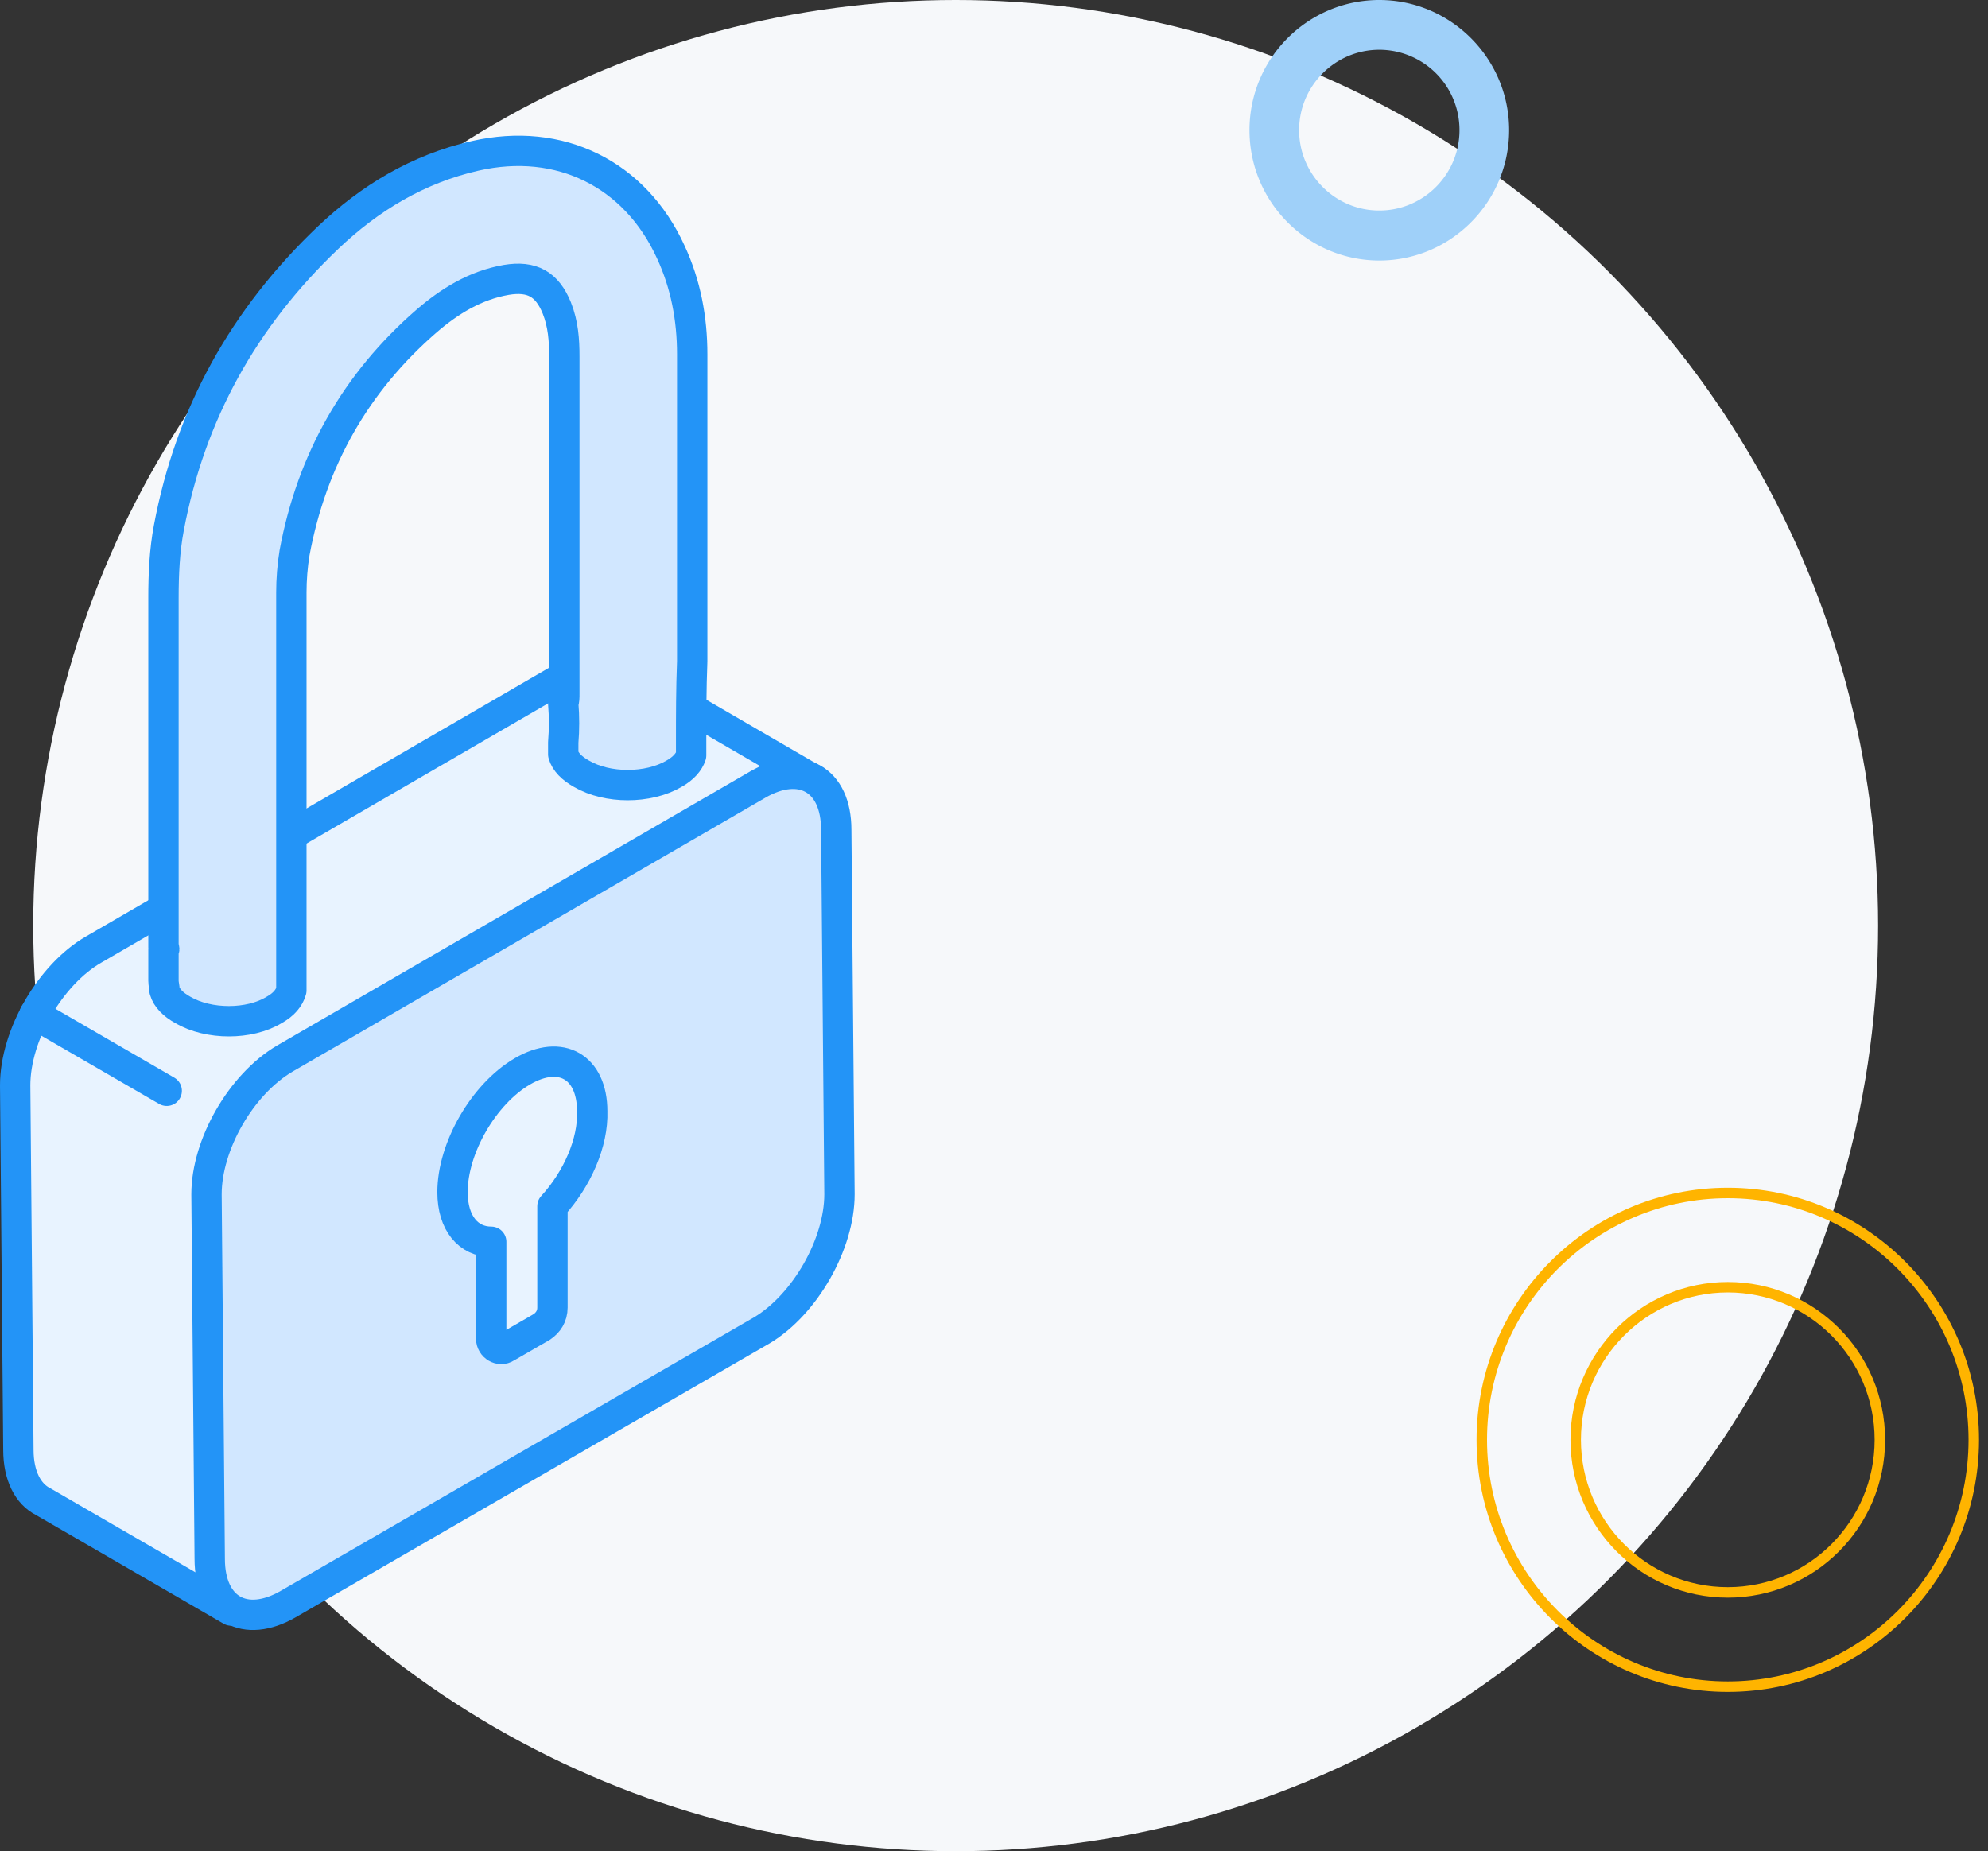
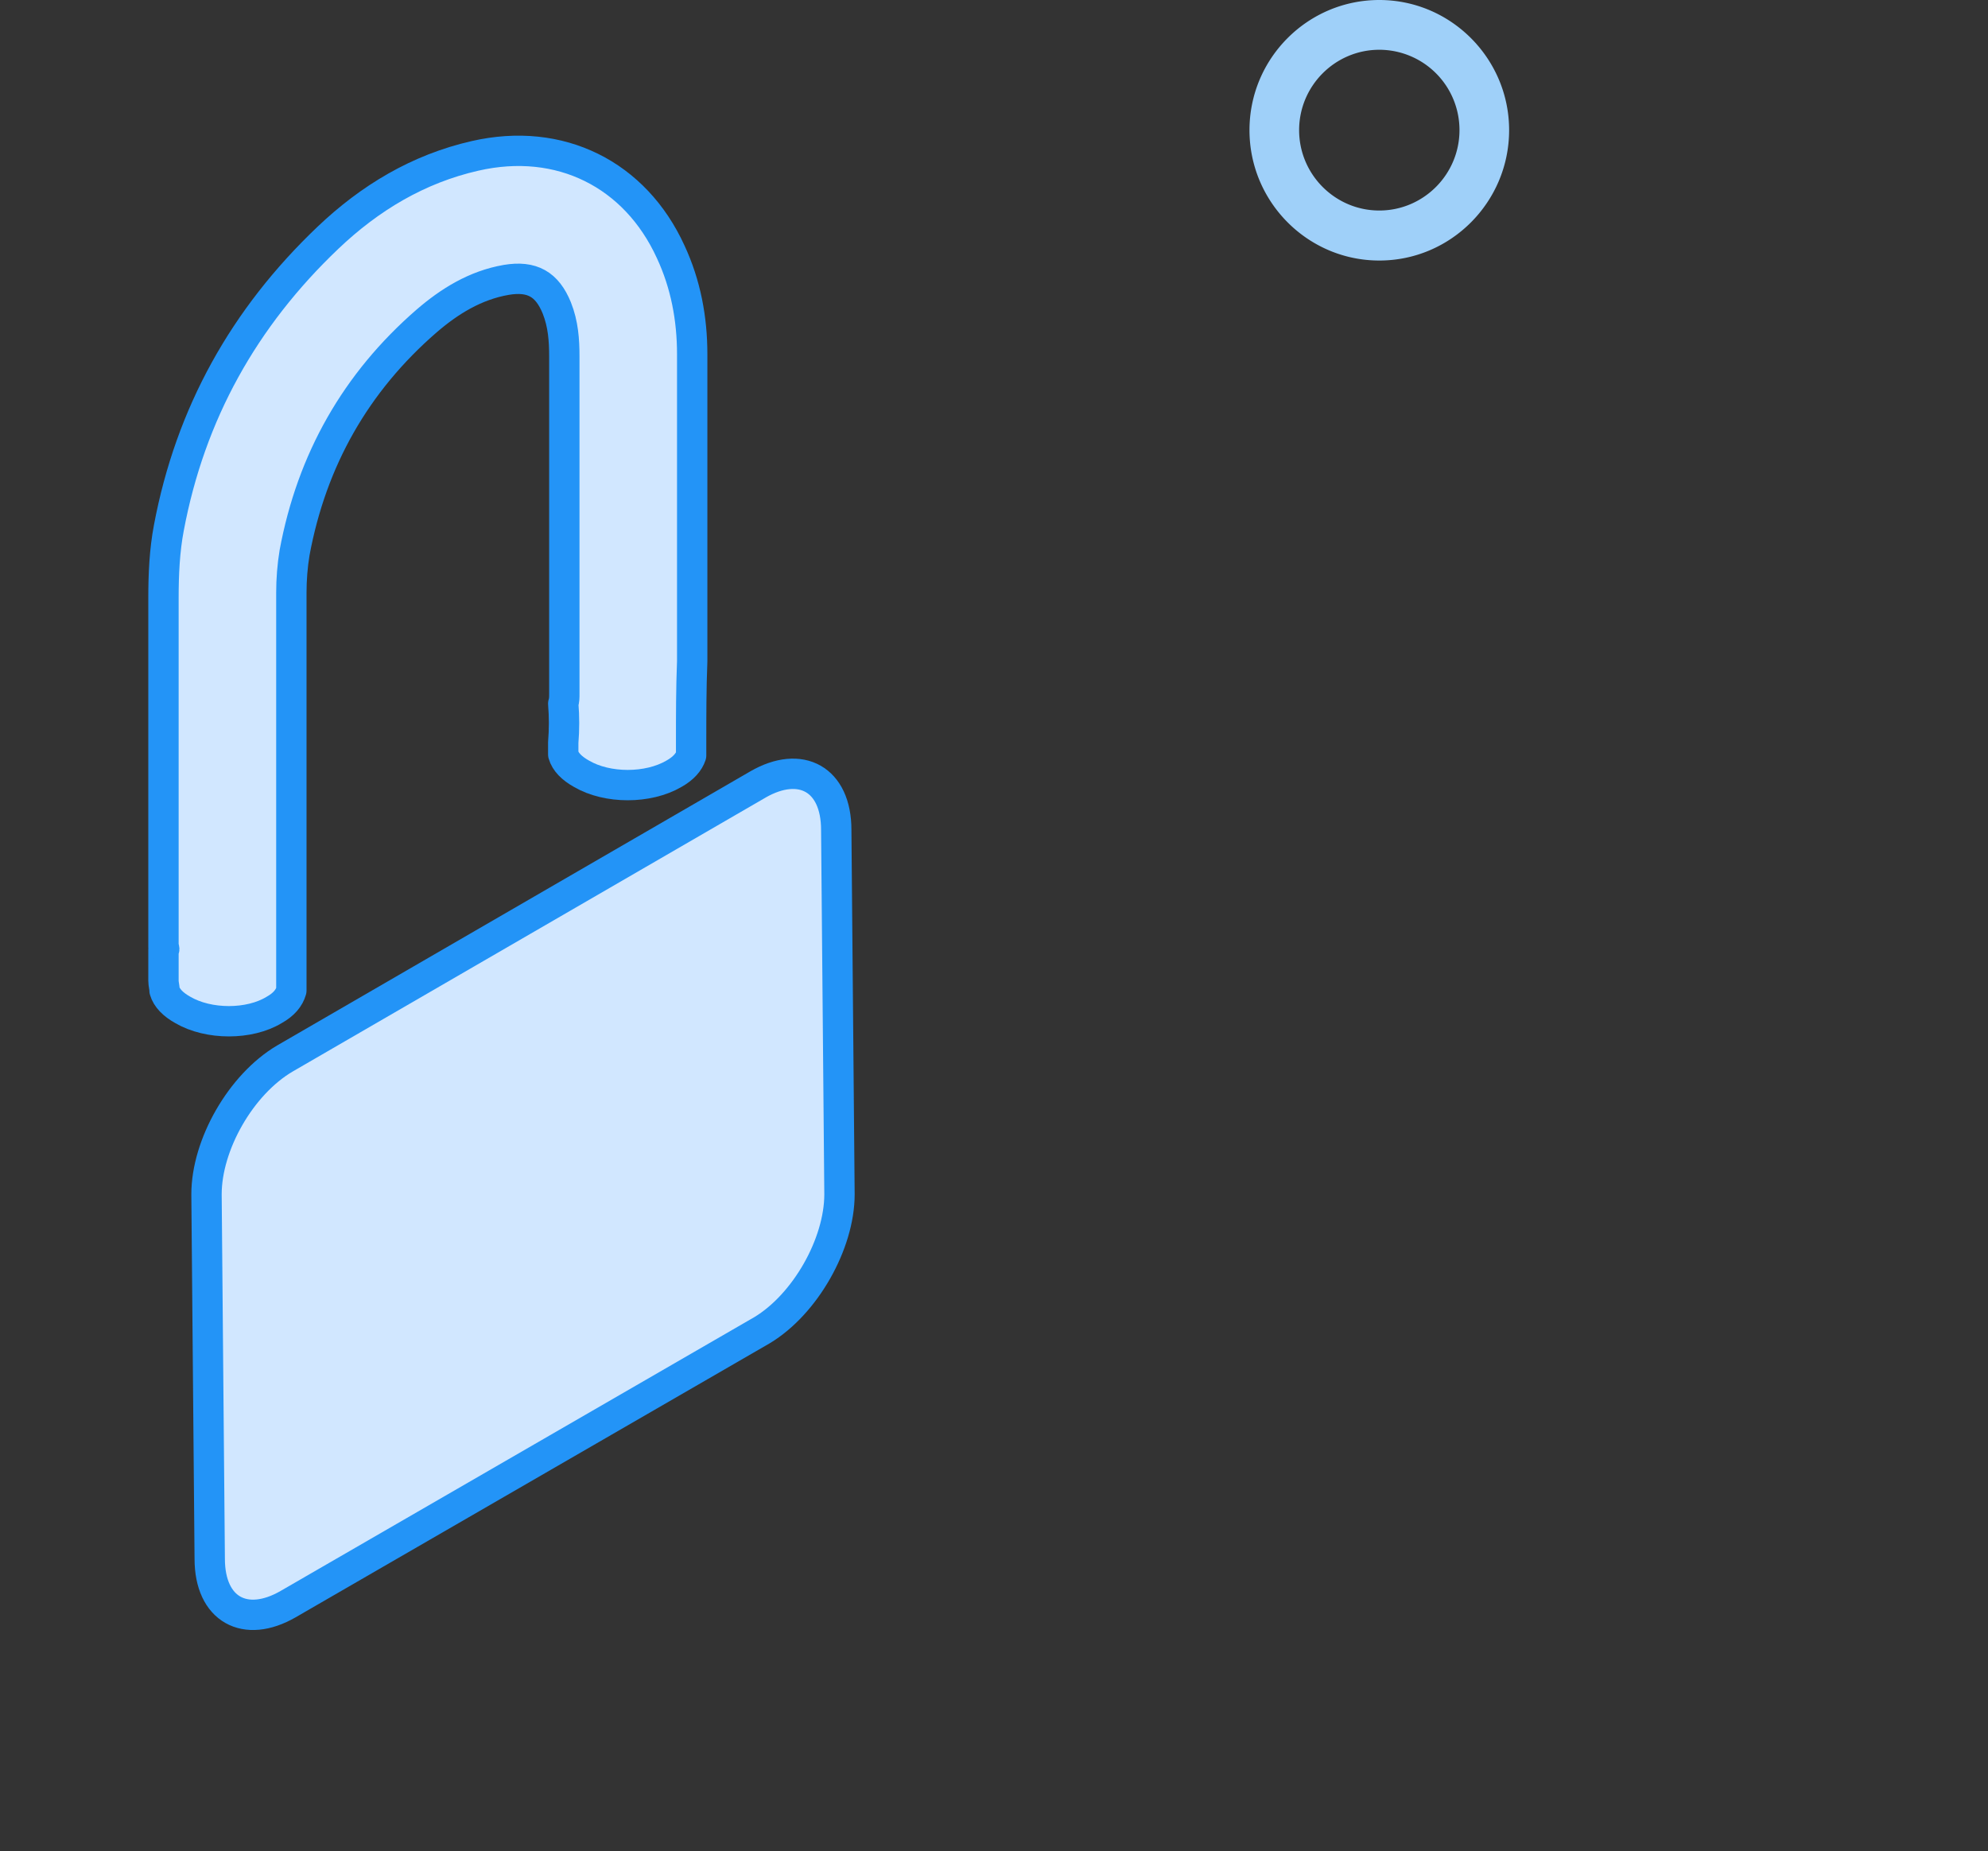
<svg xmlns="http://www.w3.org/2000/svg" width="131" height="122" viewBox="0 0 131 122" fill="none">
  <rect x="0" y="0" width="131" height="122" fill="#333333" stroke="none" />
-   <ellipse cx="62.974" cy="61" rx="60.784" ry="61" fill="#F6F8FA" />
-   <path d="M113.853 111.156c-8.937 0-16.21-7.299-16.21-16.267s7.273-16.267 16.21-16.267c8.936 0 16.209 7.299 16.209 16.267s-7.273 16.267-16.209 16.267zm0-26.324c-5.515 0-10.021 4.503-10.021 10.057 0 5.553 4.487 10.056 10.021 10.056 5.534 0 10.021-4.503 10.021-10.056 0-5.554-4.487-10.057-10.021-10.057z" stroke="#FFB400" stroke-width=".69" stroke-miterlimit="10" />
  <path d="M90.89 17.17c-4.712 0-8.555-3.854-8.555-8.593 0-4.74 3.844-8.577 8.554-8.577 4.711 0 8.555 3.854 8.555 8.577s-3.827 8.593-8.555 8.593zm0-13.89c-2.912 0-5.284 2.378-5.284 5.297 0 2.92 2.372 5.297 5.283 5.297 2.912 0 5.284-2.378 5.284-5.297a5.288 5.288 0 00-5.284-5.297z" fill="#9FD0F9" />
-   <path d="M53.687 51.42L41.082 44.1c-.071 0-.071-.07-.142-.07-.92-.498-2.195-.356-3.54.425L6.17 62.578C3.337 64.212 1 68.192 1 71.532l.212 24.02c0 1.706.638 2.914 1.63 3.411l12.392 7.178 3.682-6.183L45.118 84.75c2.833-1.634 5.17-5.614 5.099-8.954l-.213-12.579 3.683-11.797z" fill="#E8F3FF" stroke="#2394F7" stroke-width="2" stroke-miterlimit="10" stroke-linecap="round" stroke-linejoin="round" />
  <path d="M49.935 51.704c2.833-1.635 5.17-.355 5.17 2.985l.213 24.02c0 3.27-2.267 7.249-5.1 8.954L18.99 105.715c-2.832 1.635-5.17.356-5.17-2.984l-.212-24.02c0-3.27 2.266-7.25 5.17-8.955l31.158-18.051z" fill="#D1E7FF" stroke="#2394F7" stroke-width="2" stroke-miterlimit="10" stroke-linecap="round" stroke-linejoin="round" />
-   <path d="M2.276 66.841l8.71 5.046" stroke="#2394F7" stroke-width="2" stroke-miterlimit="10" stroke-linecap="round" stroke-linejoin="round" />
  <path d="M45.613 43.603V23.349c0-2.345-.425-4.62-1.417-6.752-2.337-5.116-7.294-7.604-12.888-6.325-3.753.853-6.94 2.772-9.702 5.402-5.523 5.259-9.064 11.583-10.48 19.117-.284 1.492-.354 3.055-.354 4.619v23.025c.07.071.07.142 0 .142v2.061c0 .214.07.427.07.64.142.497.567.924 1.204 1.28 1.7.994 4.39.994 6.02 0 .637-.356.99-.783 1.133-1.28V39.055c0-.853.07-1.777.212-2.63 1.133-6.112 4.036-11.228 8.71-15.28 1.487-1.279 3.187-2.345 5.24-2.7 1.7-.284 2.692.284 3.329 1.848.425 1.066.496 2.132.496 3.198v22.244c0 .213 0 .426-.071.64.07.852.07 1.705 0 2.558v.782c.141.497.566.923 1.204 1.279 1.7.995 4.39.995 6.09 0 .637-.356.991-.782 1.133-1.209v-.923c0-1.706 0-3.483.07-5.26z" fill="#D1E7FF" stroke="#2394F7" stroke-width="2" stroke-miterlimit="10" stroke-linecap="round" stroke-linejoin="round" />
-   <path d="M39.024 73.237c0-2.913-2.053-4.121-4.603-2.63-2.55 1.493-4.603 5.047-4.603 7.96 0 2.061 1.063 3.27 2.55 3.27v6.395c0 .498.566.853.991.569l2.337-1.35c.425-.285.708-.711.708-1.28v-6.68c1.629-1.776 2.691-4.193 2.62-6.254z" fill="#E8F3FF" stroke="#2394F7" stroke-width="2" stroke-miterlimit="10" stroke-linecap="round" stroke-linejoin="round" />
</svg>